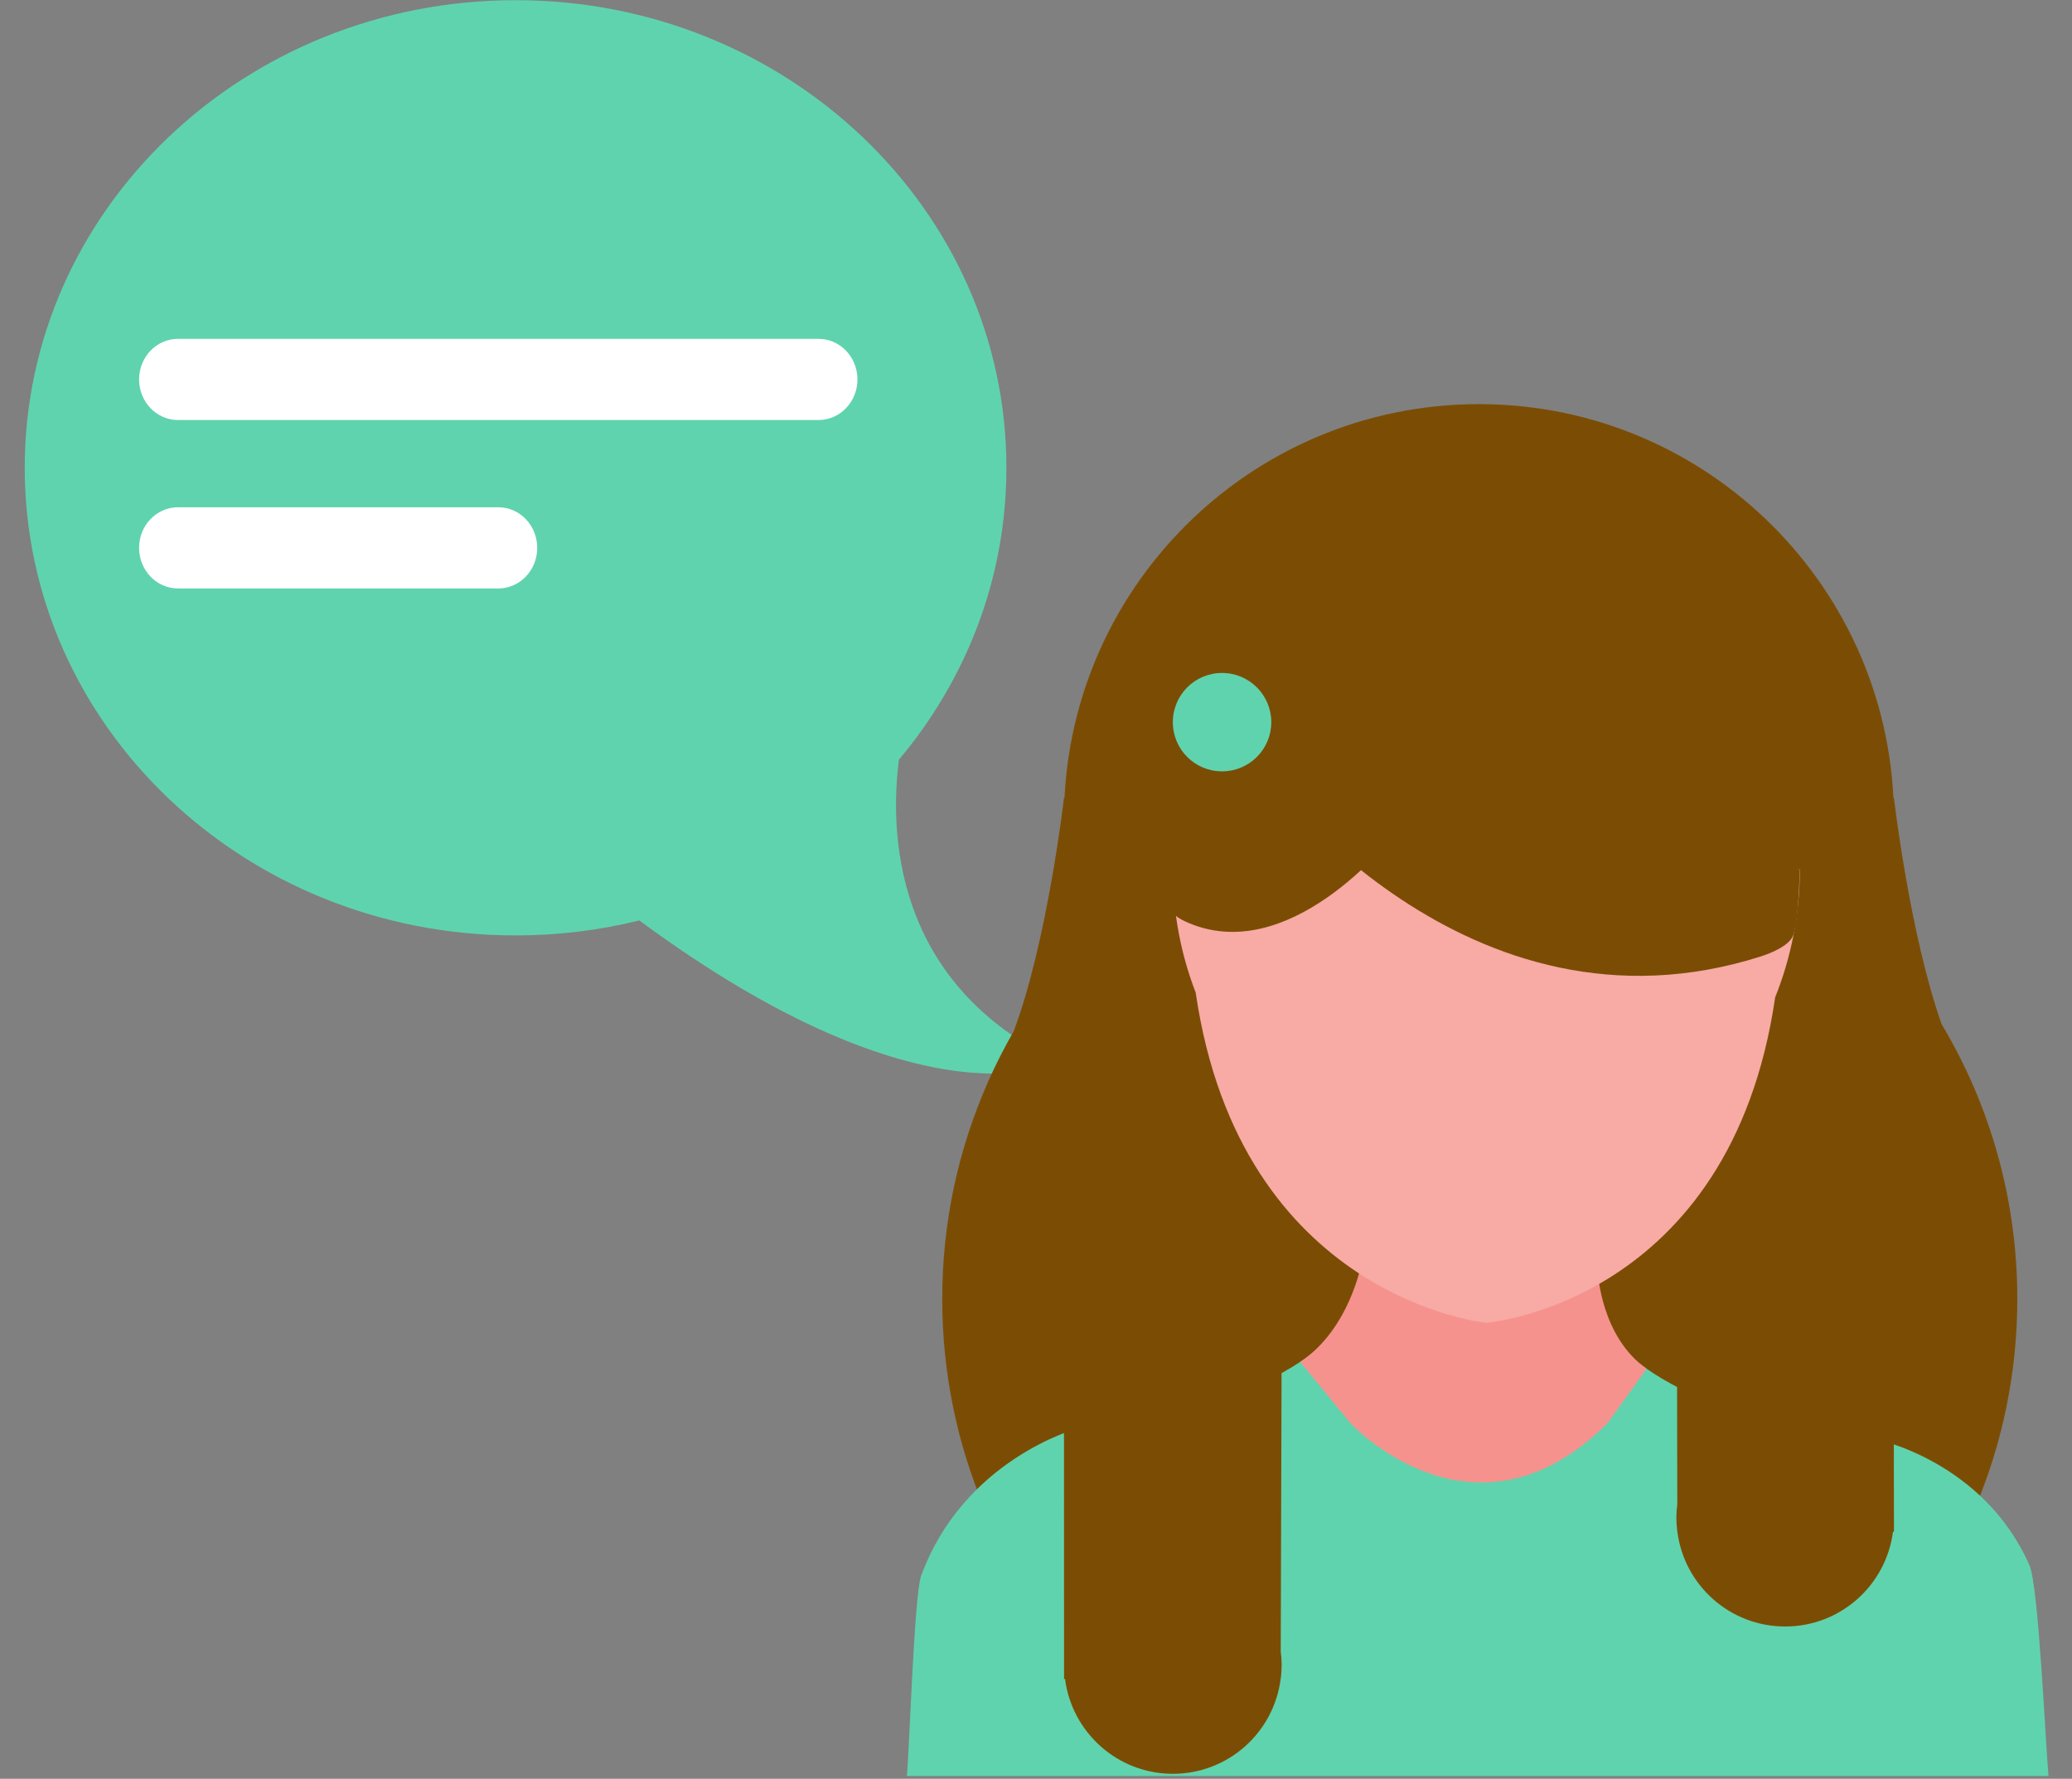
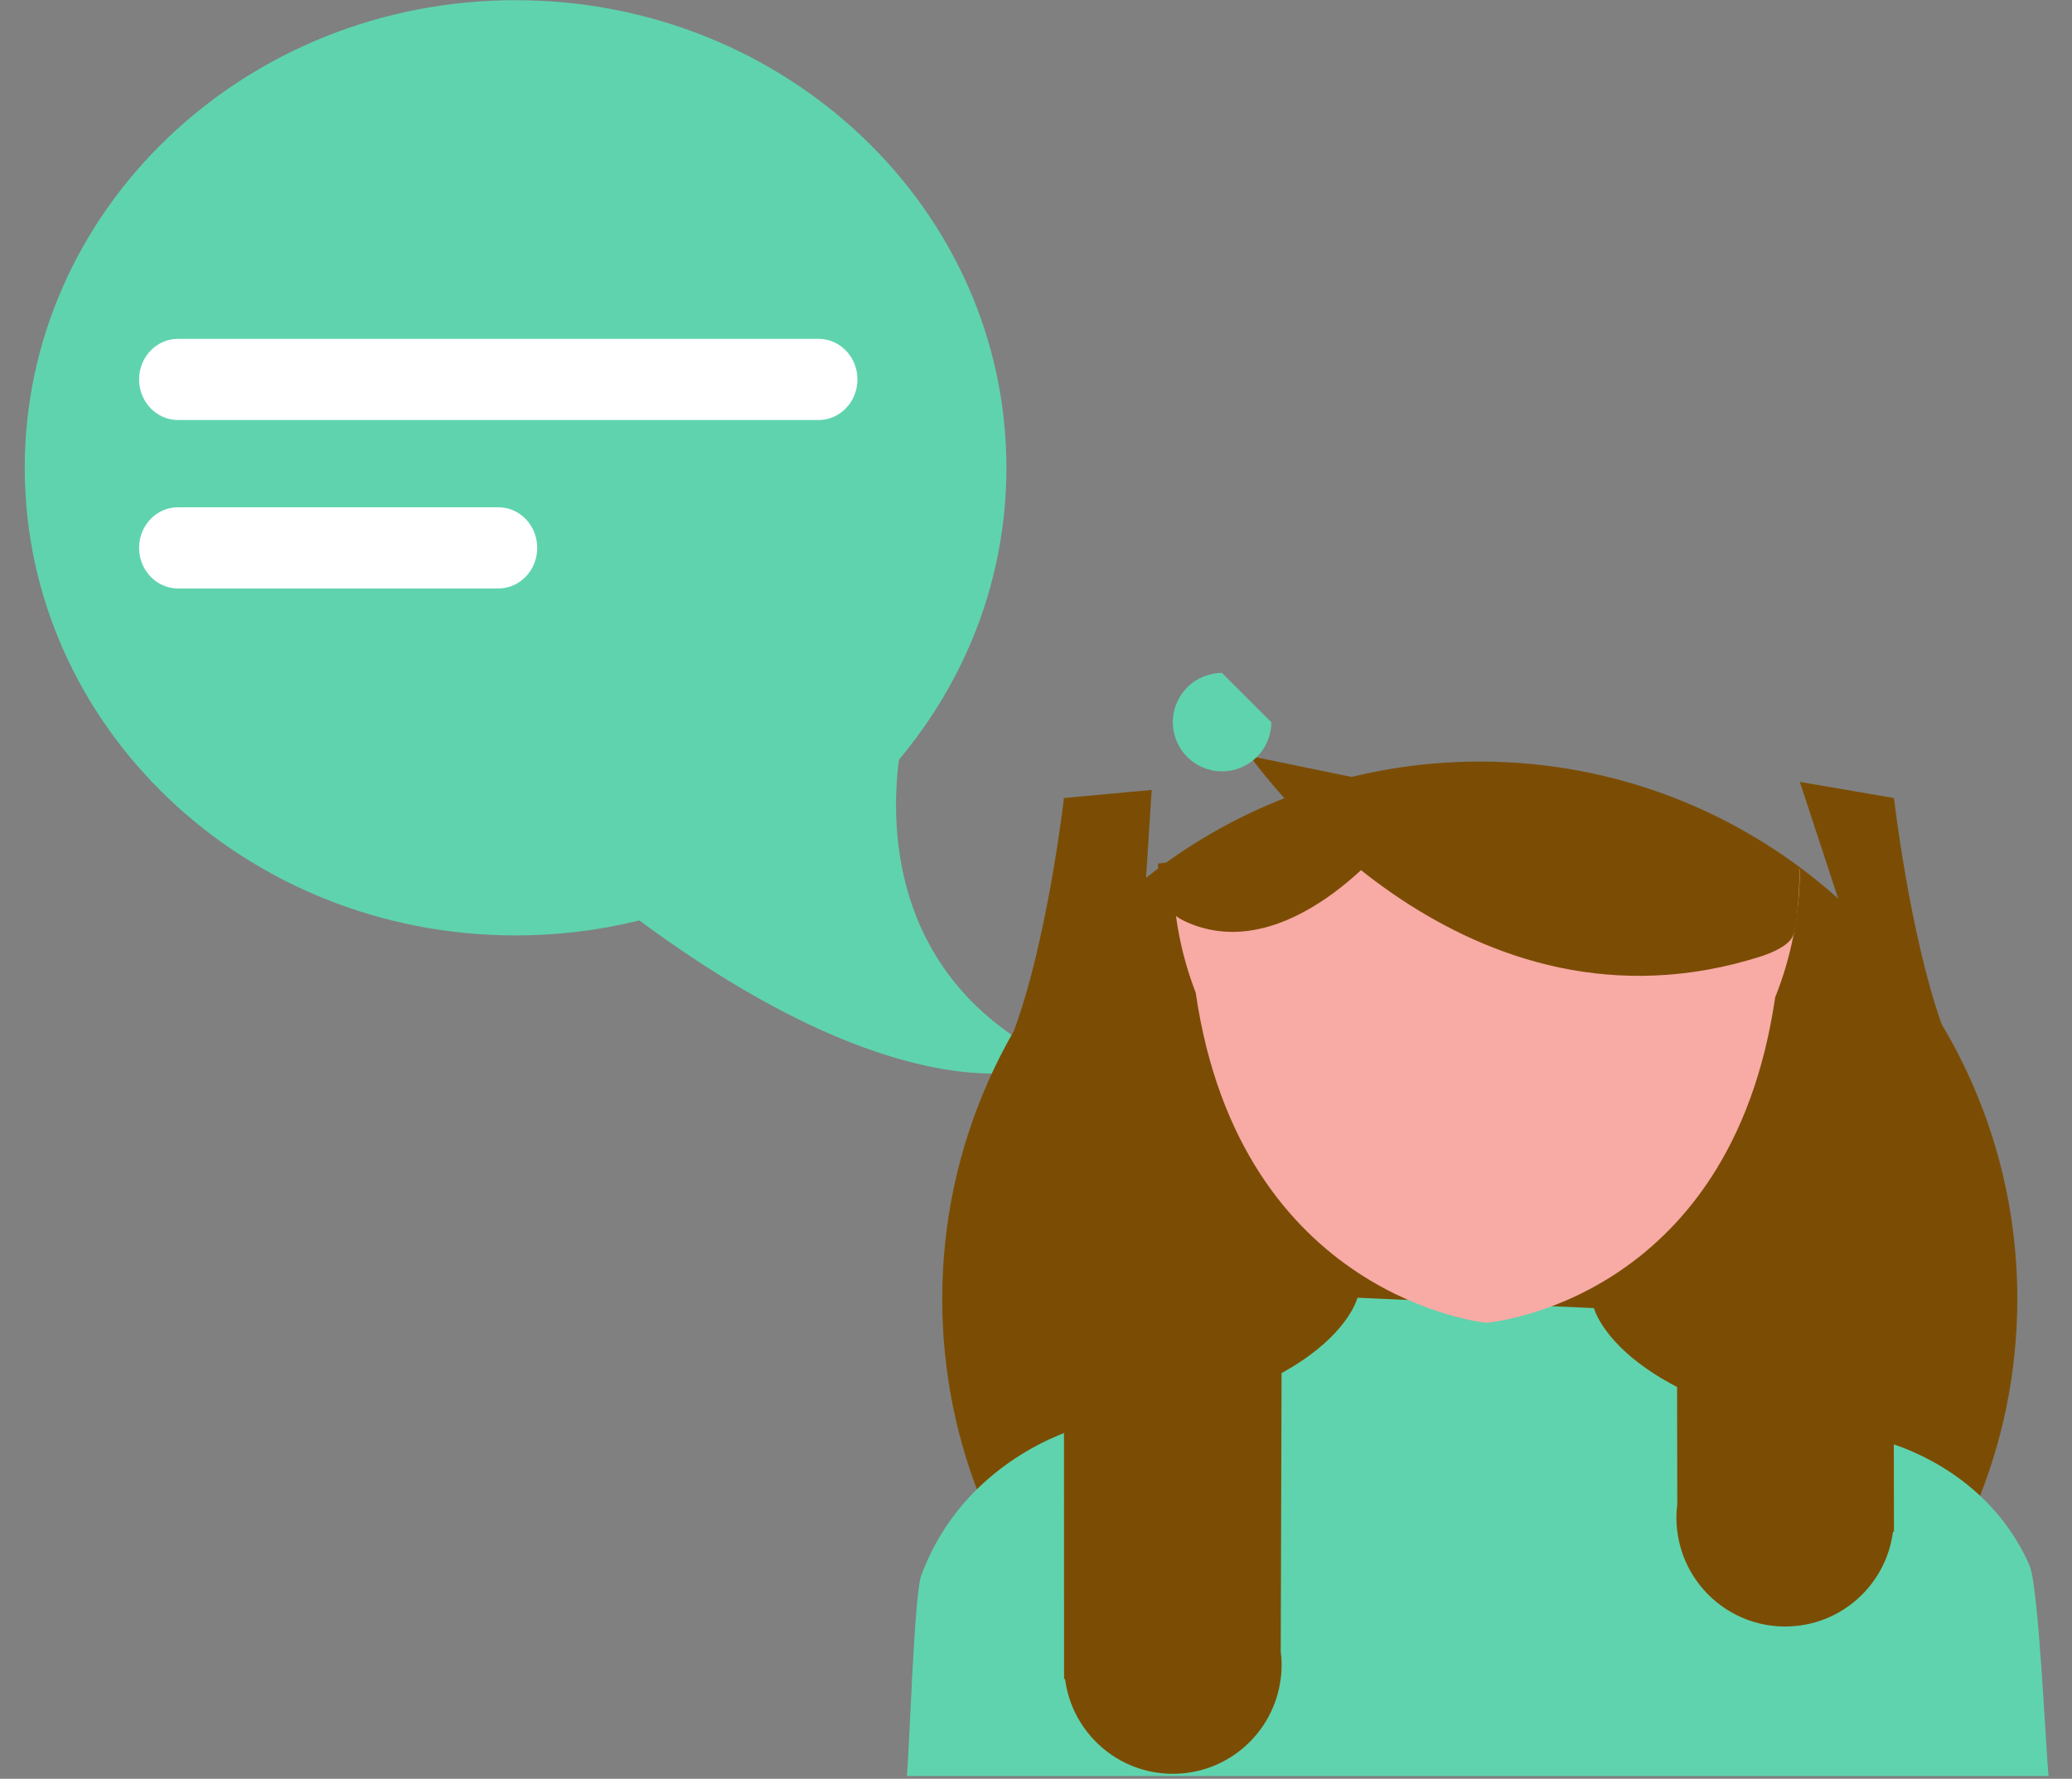
<svg xmlns="http://www.w3.org/2000/svg" width="501" zoomAndPan="magnify" viewBox="0 0 375.75 322.5" height="430" preserveAspectRatio="xMidYMid meet" version="1.0">
  <rect x="0" y="0" width="375.75" height="322.5" fill="#808080" stroke="none" />
  <defs>
    <clipPath id="080f62eefe">
      <path d="M 4.016 0 L 193 0 L 193 195 L 4.016 195 Z M 4.016 0 " clip-rule="nonzero" />
    </clipPath>
    <clipPath id="d0432556d6">
      <path d="M 164 235 L 371.938 235 L 371.938 322 L 164 322 Z M 164 235 " clip-rule="nonzero" />
    </clipPath>
  </defs>
  <g clip-path="url(#080f62eefe)">
    <path fill="#5fd3ae" d="M 192.023 192.551 C 161.773 178.223 161.371 150.527 163.02 137.734 C 175.207 123.223 182.508 104.848 182.508 84.809 C 182.508 37.996 142.66 0.031 93.508 0.031 C 44.336 0.031 4.488 37.996 4.488 84.809 C 4.488 131.637 44.336 169.598 93.508 169.598 C 101.242 169.598 108.77 168.66 115.938 166.883 C 168.328 205.543 192.023 192.551 192.023 192.551 " fill-opacity="1" fill-rule="nonzero" />
  </g>
  <path fill="#ffffff" d="M 155.496 68.793 C 155.496 72.855 152.34 76.152 148.438 76.152 L 32.281 76.152 C 28.379 76.152 25.223 72.855 25.223 68.793 C 25.223 64.734 28.379 61.434 32.281 61.434 L 148.438 61.434 C 152.34 61.434 155.496 64.734 155.496 68.793 " fill-opacity="1" fill-rule="nonzero" />
  <path fill="#ffffff" d="M 97.422 99.332 C 97.422 103.395 94.266 106.691 90.367 106.691 L 32.281 106.691 C 28.379 106.691 25.223 103.395 25.223 99.332 C 25.223 95.258 28.379 91.973 32.281 91.973 L 90.367 91.973 C 94.266 91.973 97.422 95.258 97.422 99.332 " fill-opacity="1" fill-rule="nonzero" />
  <path fill="#7b4d04" d="M 352.105 185.68 C 346.312 169.324 343.465 144.688 343.465 144.688 L 326.391 141.762 L 333.348 162.918 C 316.094 147.473 293.324 138.074 268.352 138.074 C 245.465 138.074 224.457 145.969 207.836 159.148 L 208.855 143.219 L 192.945 144.688 C 192.945 144.688 189.953 170.652 183.832 186.973 C 182.117 189.949 180.547 193.039 179.141 196.207 C 179.125 196.242 179.109 196.273 179.074 196.305 L 179.109 196.305 C 173.816 208.309 170.871 221.539 170.871 235.5 C 170.871 248.957 173.59 261.785 178.523 273.43 L 358.16 273.43 C 363.098 261.785 365.832 248.957 365.832 235.5 C 365.832 217.285 360.812 200.254 352.105 185.68 " fill-opacity="1" fill-rule="nonzero" />
  <path fill="#7b4d04" d="M 343.465 274.078 L 192.945 274.078 L 192.945 225.34 L 343.465 225.34 L 343.465 274.078 " fill-opacity="1" fill-rule="nonzero" />
-   <path fill="#7b4d04" d="M 192.945 239.832 L 192.945 148.492 C 192.945 106.953 226.641 73.273 268.203 73.273 C 309.766 73.273 343.465 106.953 343.465 148.492 L 343.465 228.609 " fill-opacity="1" fill-rule="nonzero" />
  <g clip-path="url(#d0432556d6)">
    <path fill="#5fd3ae" d="M 371.512 322.184 L 164.445 322.184 C 164.883 317.914 165.789 289.168 167.035 285.738 C 174.723 264.648 195.164 259.066 195.164 259.066 C 216.043 256.816 228.438 251.785 235.785 246.918 C 244.785 240.98 246.176 235.289 246.176 235.289 L 289.051 237.164 C 289.051 237.164 290.395 242.453 298.617 248.164 C 305.852 253.227 318.457 258.598 340.18 260.941 C 340.18 260.941 359.664 264.84 368.031 283.781 C 369.73 287.633 370.977 317.008 371.512 322.184 " fill-opacity="1" fill-rule="nonzero" />
  </g>
-   <path fill="#f6928d" d="M 298.617 248.164 L 298.598 248.18 L 291.527 258.016 C 267.297 282.246 244.883 258.016 244.883 258.016 L 235.785 246.918 C 244.785 240.98 246.922 228.949 246.922 228.949 L 289.777 230.824 C 289.777 230.824 290.395 242.453 298.617 248.164 " fill-opacity="1" fill-rule="nonzero" />
  <path fill="#f8aaa5" d="M 212.691 157.613 C 212.691 165.523 214.164 173.062 216.836 179.969 C 224.926 235.5 269.531 239.832 269.531 239.832 C 269.531 239.832 313.828 236.34 321.922 180.809 C 324.785 173.676 326.391 165.832 326.391 157.613 " fill-opacity="1" fill-rule="nonzero" />
  <path fill="#7b4d04" d="M 226.676 137.07 C 229.25 140.727 266.035 190.449 319.445 173.367 C 321.211 172.785 324.301 171.523 325.109 169.762 C 326.422 166.867 326.391 154.023 326.391 157.613 " fill-opacity="1" fill-rule="nonzero" />
  <path fill="#7b4d04" d="M 252.277 152 C 252.277 152 233.555 175.793 214.828 167.012 C 212.738 166.023 210.004 164.051 210.004 156.562 " fill-opacity="1" fill-rule="nonzero" />
  <path fill="#7b4d04" d="M 192.945 239.832 L 192.961 304.406 L 193.141 304.406 C 194.387 314.094 202.656 321.602 212.691 321.602 C 222.742 321.602 231.012 314.094 232.242 304.406 L 232.258 304.406 L 232.258 304.309 C 232.371 303.516 232.422 302.707 232.422 301.867 C 232.422 301.043 232.371 300.234 232.258 299.422 L 232.422 245.141 " fill-opacity="1" fill-rule="nonzero" />
  <path fill="#7b4d04" d="M 343.383 225.34 L 343.465 277.715 L 343.285 277.715 C 342.039 287.406 333.77 294.895 323.734 294.895 C 313.699 294.895 305.43 287.406 304.184 277.715 L 304.168 277.715 L 304.168 277.621 C 304.07 276.828 304.004 276 304.004 275.176 C 304.004 274.352 304.07 273.543 304.168 272.734 L 304.102 232.926 " fill-opacity="1" fill-rule="nonzero" />
-   <path fill="#5fd3ae" d="M 230.543 130.941 C 230.543 135.859 226.547 139.852 221.609 139.852 C 216.672 139.852 212.691 135.859 212.691 130.941 C 212.691 126.008 216.672 122.012 221.609 122.012 C 226.547 122.012 230.543 126.008 230.543 130.941 " fill-opacity="1" fill-rule="nonzero" />
+   <path fill="#5fd3ae" d="M 230.543 130.941 C 230.543 135.859 226.547 139.852 221.609 139.852 C 216.672 139.852 212.691 135.859 212.691 130.941 C 212.691 126.008 216.672 122.012 221.609 122.012 " fill-opacity="1" fill-rule="nonzero" />
</svg>